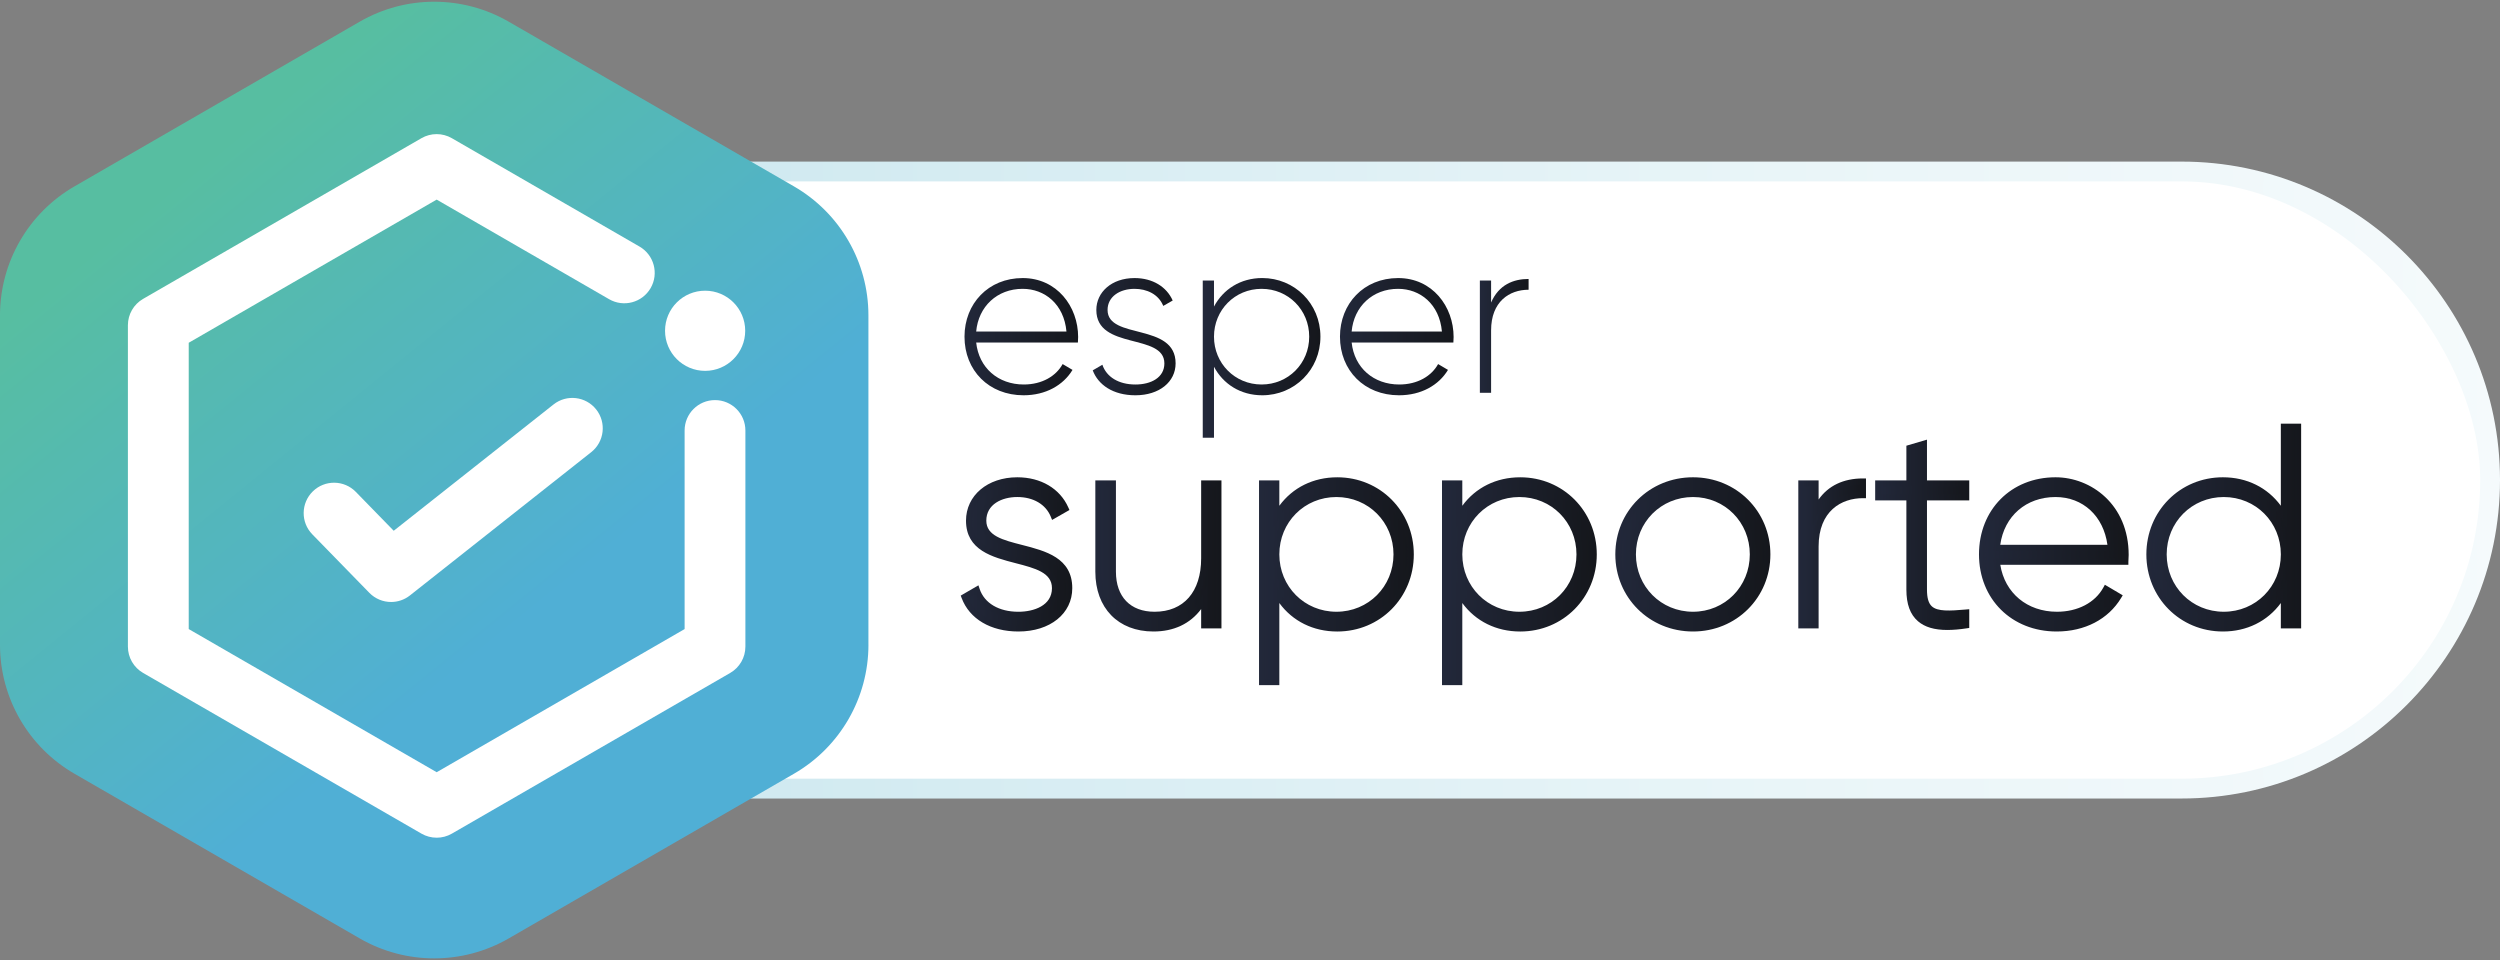
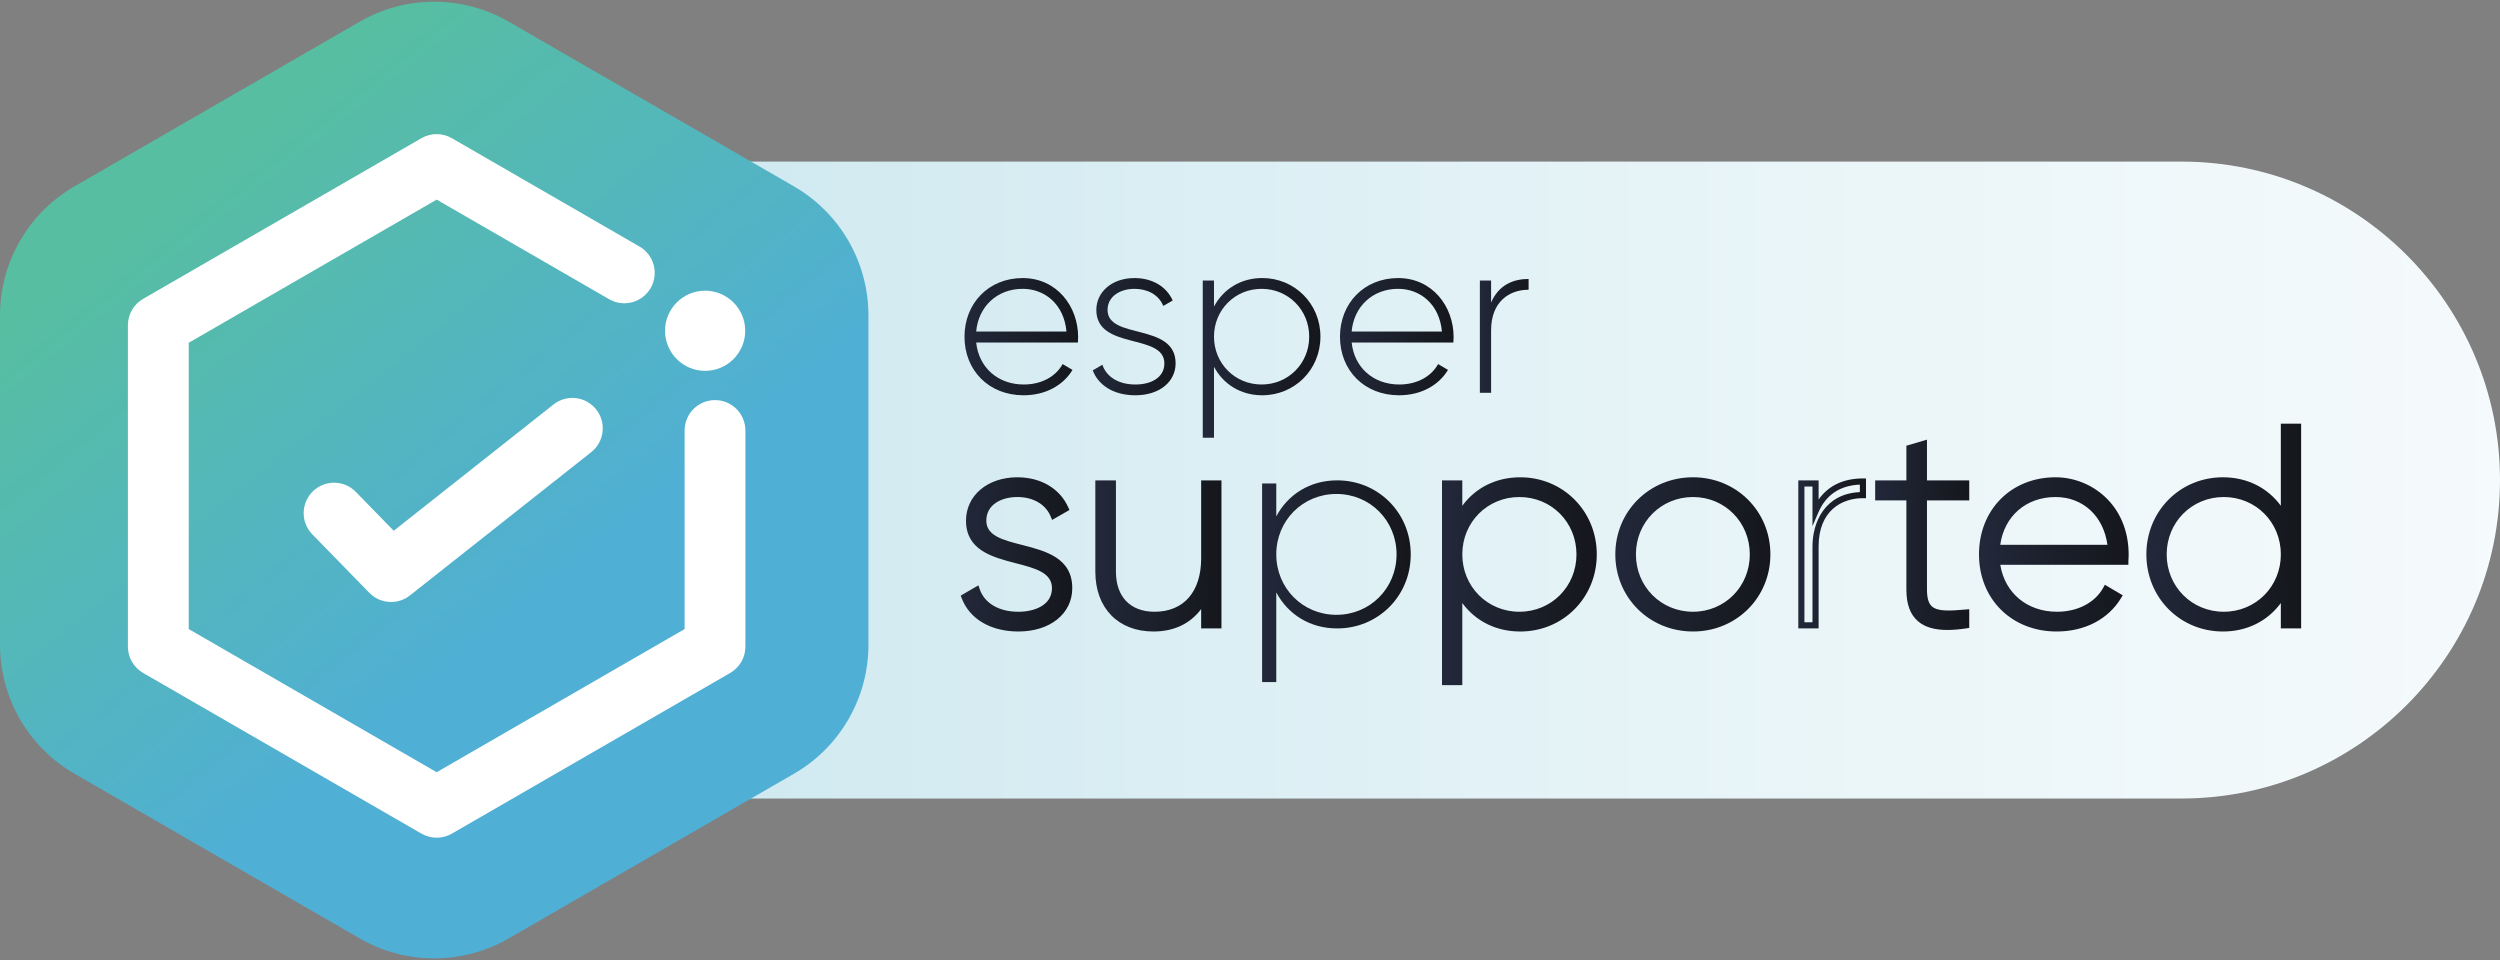
<svg xmlns="http://www.w3.org/2000/svg" xmlns:xlink="http://www.w3.org/1999/xlink" id="Layer_1" data-name="Layer 1" viewBox="0 0 180 69.128">
  <rect x="0" y="0" width="180" height="69.128" fill="#808080" stroke="none" />
  <defs>
    <linearGradient id="linear-gradient" x1="16.611" y1="34.564" x2="252.687" y2="34.564" gradientUnits="userSpaceOnUse">
      <stop offset=".001" stop-color="#c2e3ec" />
      <stop offset=".139" stop-color="#cfe9f0" />
      <stop offset=".471" stop-color="#e9f5f8" />
      <stop offset=".769" stop-color="#f9fcfd" />
      <stop offset="1" stop-color="#fff" />
    </linearGradient>
    <linearGradient id="linear-gradient-2" x1="69.444" y1="39.916" x2="76.981" y2="39.916" gradientUnits="userSpaceOnUse">
      <stop offset="0" stop-color="#22283a" />
      <stop offset="1" stop-color="#15171c" />
    </linearGradient>
    <linearGradient id="linear-gradient-3" x1="69.172" y1="39.916" x2="77.202" y2="39.916" xlink:href="#linear-gradient-2" />
    <linearGradient id="linear-gradient-4" x1="79.085" y1="40.029" x2="87.725" y2="40.029" xlink:href="#linear-gradient-2" />
    <linearGradient id="linear-gradient-5" x1="78.864" y1="40.029" x2="87.946" y2="40.029" xlink:href="#linear-gradient-2" />
    <linearGradient id="linear-gradient-6" x1="90.87" y1="41.847" x2="101.573" y2="41.847" xlink:href="#linear-gradient-2" />
    <linearGradient id="linear-gradient-7" x1="90.65" y1="41.847" x2="101.794" y2="41.847" xlink:href="#linear-gradient-2" />
    <linearGradient id="linear-gradient-8" x1="104.044" y1="41.847" x2="114.748" y2="41.847" xlink:href="#linear-gradient-2" />
    <linearGradient id="linear-gradient-9" x1="103.824" y1="41.847" x2="114.968" y2="41.847" xlink:href="#linear-gradient-2" />
    <linearGradient id="linear-gradient-10" x1="116.524" x2="127.248" xlink:href="#linear-gradient-2" />
    <linearGradient id="linear-gradient-11" x1="116.303" y1="39.916" x2="127.468" y2="39.916" xlink:href="#linear-gradient-2" />
    <linearGradient id="linear-gradient-12" x1="129.698" y1="39.845" x2="134.13" y2="39.845" xlink:href="#linear-gradient-2" />
    <linearGradient id="linear-gradient-13" x1="129.477" y1="39.845" x2="134.351" y2="39.845" xlink:href="#linear-gradient-2" />
    <linearGradient id="linear-gradient-14" x1="135.233" y1="38.544" x2="141.565" y2="38.544" xlink:href="#linear-gradient-2" />
    <linearGradient id="linear-gradient-15" x1="135.012" y1="38.507" x2="141.785" y2="38.507" xlink:href="#linear-gradient-2" />
    <linearGradient id="linear-gradient-16" x1="142.708" x2="153.044" xlink:href="#linear-gradient-2" />
    <linearGradient id="linear-gradient-17" x1="142.488" y1="39.916" x2="153.264" y2="39.916" xlink:href="#linear-gradient-2" />
    <linearGradient id="linear-gradient-18" x1="154.759" y1="37.986" x2="165.462" y2="37.986" xlink:href="#linear-gradient-2" />
    <linearGradient id="linear-gradient-19" x1="154.538" y1="37.986" x2="165.683" y2="37.986" xlink:href="#linear-gradient-2" />
    <linearGradient id="linear-gradient-20" y1="24.24" x2="77.625" y2="24.24" xlink:href="#linear-gradient-2" />
    <linearGradient id="linear-gradient-21" x1="78.676" y1="24.24" x2="84.643" y2="24.24" xlink:href="#linear-gradient-2" />
    <linearGradient id="linear-gradient-22" x1="86.599" y1="25.768" x2="95.071" y2="25.768" xlink:href="#linear-gradient-2" />
    <linearGradient id="linear-gradient-23" x1="96.478" y1="24.24" x2="104.659" y2="24.24" xlink:href="#linear-gradient-2" />
    <linearGradient id="linear-gradient-24" x1="106.55" y1="24.183" x2="110.059" y2="24.183" xlink:href="#linear-gradient-2" />
    <linearGradient id="linear-gradient-25" x1="13.408" y1="12.539" x2="49.767" y2="57.388" gradientUnits="userSpaceOnUse">
      <stop offset="0" stop-color="#57bea1" />
      <stop offset=".697" stop-color="#50afd5" />
    </linearGradient>
  </defs>
  <g>
    <g>
      <g>
        <path d="M31.055,57.493c-12.643,0-22.929-10.286-22.929-22.929S18.413,11.635,31.055,11.635h126.016c12.643,0,22.929,10.286,22.929,22.929s-10.286,22.929-22.929,22.929H31.055Z" style="fill: url(#linear-gradient);" />
-         <rect x="9.552" y="13.062" width="169.022" height="43.005" rx="21.502" ry="21.502" transform="translate(188.126 69.128) rotate(-180)" style="fill: #fff;" />
      </g>
      <rect x="165.68" y="15.313" width="6.997" height="39.897" style="fill: none;" />
    </g>
    <g>
      <g>
        <g>
          <path d="M76.981,42.347c0,1.675-1.471,2.901-3.656,2.901-2.043,0-3.391-.96-3.881-2.267l.878-.511c.368,1.103,1.471,1.797,3.002,1.797,1.43,0,2.635-.633,2.635-1.92,0-2.778-6.189-1.185-6.189-4.861,0-1.614,1.389-2.901,3.473-2.901,1.655,0,2.921.797,3.472,2.043l-.858.49c-.429-1.062-1.491-1.552-2.615-1.552-1.328,0-2.451.695-2.451,1.92,0,2.737,6.189,1.123,6.189,4.861Z" style="fill: url(#linear-gradient-2);" />
          <path d="M73.325,45.468c-1.993,0-3.521-.901-4.087-2.41l-.065-.175,1.274-.74.086.257c.343,1.031,1.388,1.647,2.793,1.647,1.114,0,2.415-.445,2.415-1.7,0-1.121-1.207-1.434-2.605-1.796-1.68-.435-3.584-.928-3.584-3.066,0-1.808,1.553-3.121,3.693-3.121,1.698,0,3.071.813,3.674,2.174l.081.182-1.25.714-.095-.234c-.358-.886-1.259-1.415-2.41-1.415-1.11,0-2.231.525-2.231,1.7,0,1.091,1.19,1.396,2.569,1.749,1.697.435,3.62.927,3.62,3.113,0,1.837-1.594,3.121-3.877,3.121ZM69.721,43.075c.55,1.227,1.881,1.953,3.604,1.953,2.023,0,3.436-1.102,3.436-2.68,0-1.843-1.672-2.271-3.289-2.686-1.426-.365-2.9-.743-2.9-2.176,0-1.26,1.099-2.14,2.671-2.14,1.239,0,2.234.542,2.714,1.462l.471-.269c-.569-1.089-1.744-1.733-3.185-1.733-1.885,0-3.252,1.127-3.252,2.68,0,1.796,1.654,2.225,3.254,2.639,1.443.374,2.935.76,2.935,2.222,0,1.3-1.121,2.14-2.856,2.14-1.492,0-2.634-.629-3.114-1.698l-.49.285Z" style="fill: url(#linear-gradient-3);" />
        </g>
        <g>
          <path d="M87.725,34.81v10.213h-1.021v-1.94c-.776,1.512-2.083,2.165-3.656,2.165-2.431,0-3.963-1.614-3.963-4.085v-6.353h1.042v6.353c0,1.879,1.083,3.105,3.003,3.105,2.002,0,3.575-1.307,3.575-4.065v-5.393h1.021Z" style="fill: url(#linear-gradient-4);" />
          <path d="M83.047,45.468c-2.541,0-4.183-1.69-4.183-4.306v-6.573h1.483v6.573c0,1.806,1.04,2.884,2.782,2.884,2.1,0,3.354-1.437,3.354-3.844v-5.613h1.462v10.654h-1.462v-1.39c-.793,1.06-1.967,1.615-3.436,1.615ZM79.305,35.03v6.132c0,2.384,1.434,3.865,3.742,3.865,1.599,0,2.763-.688,3.46-2.045l.416-.811v2.632h.58v-9.772h-.58v5.172c0,2.643-1.454,4.285-3.795,4.285-1.988,0-3.223-1.274-3.223-3.325v-6.132h-.601Z" style="fill: url(#linear-gradient-5);" />
        </g>
        <g>
          <path d="M101.573,39.916c0,3.023-2.369,5.331-5.29,5.331-1.981,0-3.554-1.021-4.391-2.594v6.455h-1.021v-14.298h1.021v2.369c.837-1.573,2.41-2.594,4.391-2.594,2.921,0,5.29,2.308,5.29,5.331ZM100.552,39.916c0-2.431-1.9-4.351-4.33-4.351s-4.33,1.92-4.33,4.351,1.9,4.351,4.33,4.351,4.33-1.92,4.33-4.351Z" style="fill: url(#linear-gradient-6);" />
-           <path d="M92.112,49.329h-1.462v-14.739h1.462v1.825c.963-1.312,2.446-2.05,4.171-2.05,3.09,0,5.511,2.439,5.511,5.552s-2.421,5.552-5.511,5.552c-1.726,0-3.208-.738-4.171-2.05v5.91ZM91.091,48.888h.58v-7.118l.415.78c.838,1.574,2.368,2.477,4.197,2.477,2.843,0,5.07-2.245,5.07-5.111s-2.227-5.111-5.07-5.111c-1.829,0-3.359.903-4.197,2.477l-.415.779v-3.032h-.58v13.858ZM96.222,44.488c-2.552,0-4.551-2.008-4.551-4.571s1.999-4.571,4.551-4.571,4.551,2.008,4.551,4.571-1.999,4.571-4.551,4.571ZM96.222,35.786c-2.305,0-4.11,1.814-4.11,4.13s1.805,4.13,4.11,4.13,4.11-1.814,4.11-4.13-1.805-4.13-4.11-4.13Z" style="fill: url(#linear-gradient-7);" />
        </g>
        <g>
          <path d="M114.748,39.916c0,3.023-2.369,5.331-5.29,5.331-1.981,0-3.554-1.021-4.391-2.594v6.455h-1.021v-14.298h1.021v2.369c.837-1.573,2.41-2.594,4.391-2.594,2.921,0,5.29,2.308,5.29,5.331ZM113.726,39.916c0-2.431-1.9-4.351-4.33-4.351s-4.33,1.92-4.33,4.351,1.9,4.351,4.33,4.351,4.33-1.92,4.33-4.351Z" style="fill: url(#linear-gradient-8);" />
-           <path d="M105.286,49.329h-1.462v-14.739h1.462v1.825c.963-1.312,2.446-2.05,4.171-2.05,3.09,0,5.511,2.439,5.511,5.552s-2.421,5.552-5.511,5.552c-1.726,0-3.208-.738-4.171-2.05v5.91ZM104.265,48.888h.58v-7.118l.415.78c.838,1.574,2.368,2.477,4.197,2.477,2.843,0,5.07-2.245,5.07-5.111s-2.227-5.111-5.07-5.111c-1.829,0-3.359.903-4.197,2.477l-.415.779v-3.032h-.58v13.858ZM109.396,44.488c-2.552,0-4.551-2.008-4.551-4.571s1.999-4.571,4.551-4.571,4.551,2.008,4.551,4.571-1.999,4.571-4.551,4.571ZM109.396,35.786c-2.305,0-4.11,1.814-4.11,4.13s1.805,4.13,4.11,4.13,4.11-1.814,4.11-4.13-1.805-4.13-4.11-4.13Z" style="fill: url(#linear-gradient-9);" />
+           <path d="M105.286,49.329h-1.462v-14.739h1.462v1.825c.963-1.312,2.446-2.05,4.171-2.05,3.09,0,5.511,2.439,5.511,5.552s-2.421,5.552-5.511,5.552c-1.726,0-3.208-.738-4.171-2.05v5.91ZM104.265,48.888h.58v-7.118l.415.78c.838,1.574,2.368,2.477,4.197,2.477,2.843,0,5.07-2.245,5.07-5.111s-2.227-5.111-5.07-5.111c-1.829,0-3.359.903-4.197,2.477l-.415.779v-3.032h-.58v13.858ZM109.396,44.488c-2.552,0-4.551-2.008-4.551-4.571s1.999-4.571,4.551-4.571,4.551,2.008,4.551,4.571-1.999,4.571-4.551,4.571M109.396,35.786c-2.305,0-4.11,1.814-4.11,4.13s1.805,4.13,4.11,4.13,4.11-1.814,4.11-4.13-1.805-4.13-4.11-4.13Z" style="fill: url(#linear-gradient-9);" />
        </g>
        <g>
          <path d="M116.524,39.916c0-3.023,2.39-5.331,5.372-5.331,2.962,0,5.352,2.308,5.352,5.331s-2.39,5.331-5.352,5.331c-2.982,0-5.372-2.308-5.372-5.331ZM126.206,39.916c0-2.431-1.879-4.351-4.31-4.351s-4.33,1.92-4.33,4.351,1.9,4.351,4.33,4.351,4.31-1.92,4.31-4.351Z" style="fill: url(#linear-gradient-10);" />
          <path d="M121.896,45.468c-3.136,0-5.593-2.439-5.593-5.552s2.456-5.552,5.593-5.552c3.124,0,5.572,2.439,5.572,5.552s-2.448,5.552-5.572,5.552ZM121.896,34.806c-2.889,0-5.152,2.245-5.152,5.111s2.263,5.111,5.152,5.111c2.877,0,5.131-2.245,5.131-5.111s-2.254-5.111-5.131-5.111ZM121.896,44.488c-2.552,0-4.551-2.008-4.551-4.571s1.999-4.571,4.551-4.571c2.54,0,4.53,2.008,4.53,4.571s-1.99,4.571-4.53,4.571ZM121.896,35.786c-2.305,0-4.11,1.814-4.11,4.13s1.805,4.13,4.11,4.13c2.293,0,4.09-1.814,4.09-4.13s-1.796-4.13-4.09-4.13Z" style="fill: url(#linear-gradient-11);" />
        </g>
        <g>
-           <path d="M134.13,34.667v.981c-1.757,0-3.411,1.083-3.411,3.697v5.678h-1.021v-10.213h1.021v2.002c.695-1.614,2.022-2.145,3.411-2.145Z" style="fill: url(#linear-gradient-12);" />
          <path d="M130.94,45.244h-1.462v-10.654h1.462v1.373c.702-.995,1.79-1.516,3.191-1.516h.22v1.421h-.22c-1.542,0-3.191.913-3.191,3.477v5.899ZM129.918,44.803h.58v-5.458c0-1.757.898-3.8,3.411-3.913v-.54c-1.437.062-2.441.736-2.988,2.007l-.423.983v-2.851h-.58v9.772Z" style="fill: url(#linear-gradient-13);" />
        </g>
        <g>
          <path d="M138.521,35.811v6.638c0,1.798.96,1.839,3.044,1.655v.919c-2.676.408-4.085-.245-4.085-2.574v-6.638h-2.247v-1.001h2.247v-2.553l1.042-.306v2.86h3.044v1.001h-3.044Z" style="fill: url(#linear-gradient-14);" />
          <path d="M140.216,45.358c-.942,0-1.63-.207-2.121-.628-.562-.483-.836-1.229-.836-2.281v-6.418h-2.247v-1.442h2.247v-2.498l1.483-.436v2.934h3.044v1.442h-3.044v6.418c0,.605.111.988.35,1.207.412.377,1.277.332,2.454.228l.24-.021v1.349l-.187.028c-.512.078-.971.117-1.382.117ZM135.453,35.59h2.247v6.859c0,.915.223,1.552.682,1.946.568.488,1.538.631,2.962.437v-.488c-1.17.097-2.041.104-2.55-.363-.337-.308-.493-.795-.493-1.532v-6.859h3.044v-.56h-3.044v-2.786l-.601.177v2.609h-2.247v.56Z" style="fill: url(#linear-gradient-15);" />
        </g>
        <g>
          <path d="M153.044,39.957c0,.163-.021.327-.021.49h-9.253c.245,2.308,2.002,3.82,4.33,3.82,1.675,0,2.942-.776,3.534-1.859l.899.531c-.837,1.389-2.431,2.308-4.453,2.308-3.146,0-5.372-2.247-5.372-5.331,0-3.003,2.165-5.331,5.29-5.331,3.105,0,5.045,2.574,5.045,5.372ZM143.77,39.447h8.211c-.225-2.492-1.981-3.881-3.983-3.881-2.329,0-4.024,1.614-4.228,3.881Z" style="fill: url(#linear-gradient-16);" />
          <path d="M148.08,45.468c-3.24,0-5.593-2.335-5.593-5.552s2.318-5.552,5.511-5.552c2.553,0,5.266,1.96,5.266,5.593,0,.086-.005.173-.011.259-.005.077-.01.154-.01.231v.22h-9.222c.324,2.031,1.935,3.379,4.079,3.379,1.494,0,2.743-.652,3.341-1.744l.109-.2,1.286.76-.115.191c-.925,1.534-2.617,2.415-4.642,2.415ZM147.999,34.806c-2.938,0-5.07,2.15-5.07,5.111s2.167,5.111,5.152,5.111c1.781,0,3.278-.731,4.144-2.014l-.513-.303c-.712,1.117-2.043,1.777-3.611,1.777-2.466,0-4.294-1.614-4.55-4.017l-.026-.244h9.286c.001-.013.002-.026.002-.038.005-.077.01-.154.01-.231,0-2.498-1.691-5.152-4.825-5.152ZM152.223,39.667h-8.693l.021-.24c.217-2.403,2.046-4.082,4.448-4.082,2.294,0,3.983,1.64,4.203,4.082l.021.24ZM144.018,39.226h7.717c-.283-2.068-1.759-3.44-3.736-3.44-2.119,0-3.691,1.372-3.981,3.44Z" style="fill: url(#linear-gradient-17);" />
        </g>
        <g>
          <path d="M165.462,30.725v14.298h-1.021v-2.369c-.837,1.573-2.41,2.594-4.391,2.594-2.921,0-5.29-2.308-5.29-5.331s2.369-5.331,5.29-5.331c1.981,0,3.554,1.021,4.391,2.594v-6.455h1.021ZM164.441,39.916c0-2.431-1.9-4.351-4.33-4.351s-4.33,1.92-4.33,4.351,1.9,4.351,4.33,4.351,4.33-1.92,4.33-4.351Z" style="fill: url(#linear-gradient-18);" />
          <path d="M160.049,45.468c-3.09,0-5.511-2.439-5.511-5.552s2.421-5.552,5.511-5.552c1.726,0,3.208.738,4.171,2.05v-5.91h1.462v14.739h-1.462v-1.825c-.963,1.312-2.446,2.05-4.171,2.05ZM160.049,34.806c-2.843,0-5.07,2.245-5.07,5.111s2.227,5.111,5.07,5.111c1.829,0,3.359-.903,4.197-2.477l.415-.779v3.032h.58v-13.858h-.58v7.117l-.415-.779c-.839-1.574-2.368-2.477-4.197-2.477ZM160.111,44.488c-2.552,0-4.551-2.008-4.551-4.571s1.999-4.571,4.551-4.571,4.551,2.008,4.551,4.571-1.999,4.571-4.551,4.571ZM160.111,35.786c-2.305,0-4.11,1.814-4.11,4.13s1.805,4.13,4.11,4.13,4.11-1.814,4.11-4.13-1.805-4.13-4.11-4.13Z" style="fill: url(#linear-gradient-19);" />
        </g>
      </g>
      <g>
        <path d="M77.625,24.273c0,.129-.016.259-.016.388h-7.324c.194,1.827,1.585,3.023,3.428,3.023,1.326,0,2.328-.614,2.797-1.471l.711.42c-.663,1.099-1.924,1.827-3.525,1.827-2.49,0-4.252-1.778-4.252-4.22,0-2.377,1.714-4.22,4.188-4.22,2.458,0,3.994,2.037,3.994,4.253ZM70.285,23.868h6.5c-.178-1.973-1.568-3.072-3.153-3.072-1.843,0-3.185,1.277-3.347,3.072Z" style="fill: url(#linear-gradient-20);" />
        <path d="M84.643,26.164c0,1.326-1.164,2.296-2.894,2.296-1.617,0-2.684-.76-3.072-1.795l.695-.404c.291.873,1.164,1.423,2.377,1.423,1.132,0,2.086-.501,2.086-1.52,0-2.199-4.899-.938-4.899-3.848,0-1.277,1.099-2.296,2.749-2.296,1.31,0,2.312.631,2.749,1.617l-.679.388c-.34-.841-1.18-1.229-2.07-1.229-1.051,0-1.94.55-1.94,1.52,0,2.167,4.899.889,4.899,3.848Z" style="fill: url(#linear-gradient-21);" />
        <path d="M95.071,24.24c0,2.393-1.875,4.22-4.188,4.22-1.568,0-2.813-.808-3.476-2.053v5.109h-.809v-11.318h.809v1.875c.663-1.245,1.908-2.054,3.476-2.054,2.312,0,4.188,1.827,4.188,4.22ZM94.263,24.24c0-1.924-1.504-3.444-3.428-3.444s-3.428,1.52-3.428,3.444,1.504,3.444,3.428,3.444,3.428-1.52,3.428-3.444Z" style="fill: url(#linear-gradient-22);" />
        <path d="M104.659,24.273c0,.129-.016.259-.016.388h-7.324c.194,1.827,1.585,3.023,3.428,3.023,1.326,0,2.328-.614,2.797-1.471l.711.42c-.663,1.099-1.924,1.827-3.525,1.827-2.49,0-4.252-1.778-4.252-4.22,0-2.377,1.714-4.22,4.188-4.22,2.458,0,3.994,2.037,3.994,4.253ZM97.318,23.868h6.5c-.178-1.973-1.568-3.072-3.153-3.072-1.843,0-3.185,1.277-3.347,3.072Z" style="fill: url(#linear-gradient-23);" />
        <path d="M110.059,20.085v.776c-1.39,0-2.7.857-2.7,2.926v4.495h-.809v-8.084h.809v1.585c.55-1.277,1.601-1.698,2.7-1.698Z" style="fill: url(#linear-gradient-24);" />
      </g>
    </g>
    <g>
      <path d="M62.526,46.42v-23.712c0-3.833-2.045-7.374-5.364-9.29L36.627,1.561c-3.319-1.916-7.409-1.916-10.728,0L5.364,13.418c-3.319,1.916-5.364,5.458-5.364,9.29v23.712c0,3.833,2.045,7.374,5.364,9.29l20.536,11.856c3.319,1.916,7.409,1.916,10.728,0l20.536-11.856c3.319-1.916,5.364-5.458,5.364-9.29Z" style="fill: url(#linear-gradient-25); fill-rule: evenodd;" />
      <g>
        <path d="M31.438,60.314c-.378,0-.756-.098-1.094-.293l-20.041-11.57c-.677-.391-1.094-1.113-1.094-1.895v-23.141c0-.782.417-1.504,1.094-1.895l20.041-11.57c.677-.391,1.512-.391,2.189 0l13.512,7.803c1.047.605,1.405,1.943.801,2.989-.605,1.047-1.943,1.405-2.989.801l-12.417-7.171-17.852,10.307v20.614l17.852,10.307,17.852-10.307v-14.298c0-1.209.98-2.188,2.188-2.188s2.188.98,2.188,2.188v15.562c0,.782-.417,1.504-1.094,1.895l-20.041,11.57c-.339.196-.716.293-1.094.293Z" style="fill: #fff;" />
        <circle cx="50.769" cy="23.816" r="2.886" style="fill: #fff;" />
      </g>
    </g>
  </g>
  <path d="M28.159,43.343c-.572,0-1.141-.223-1.568-.661l-4.105-4.21c-.844-.865-.826-2.251.039-3.095.866-.844,2.251-.826,3.095.039l2.728,2.799,11.505-9.093c.948-.75,2.324-.588,3.074.36.749.948.588,2.325-.36,3.074l-13.053,10.316c-.4.316-.879.471-1.356.471Z" style="fill: #fff;" />
</svg>